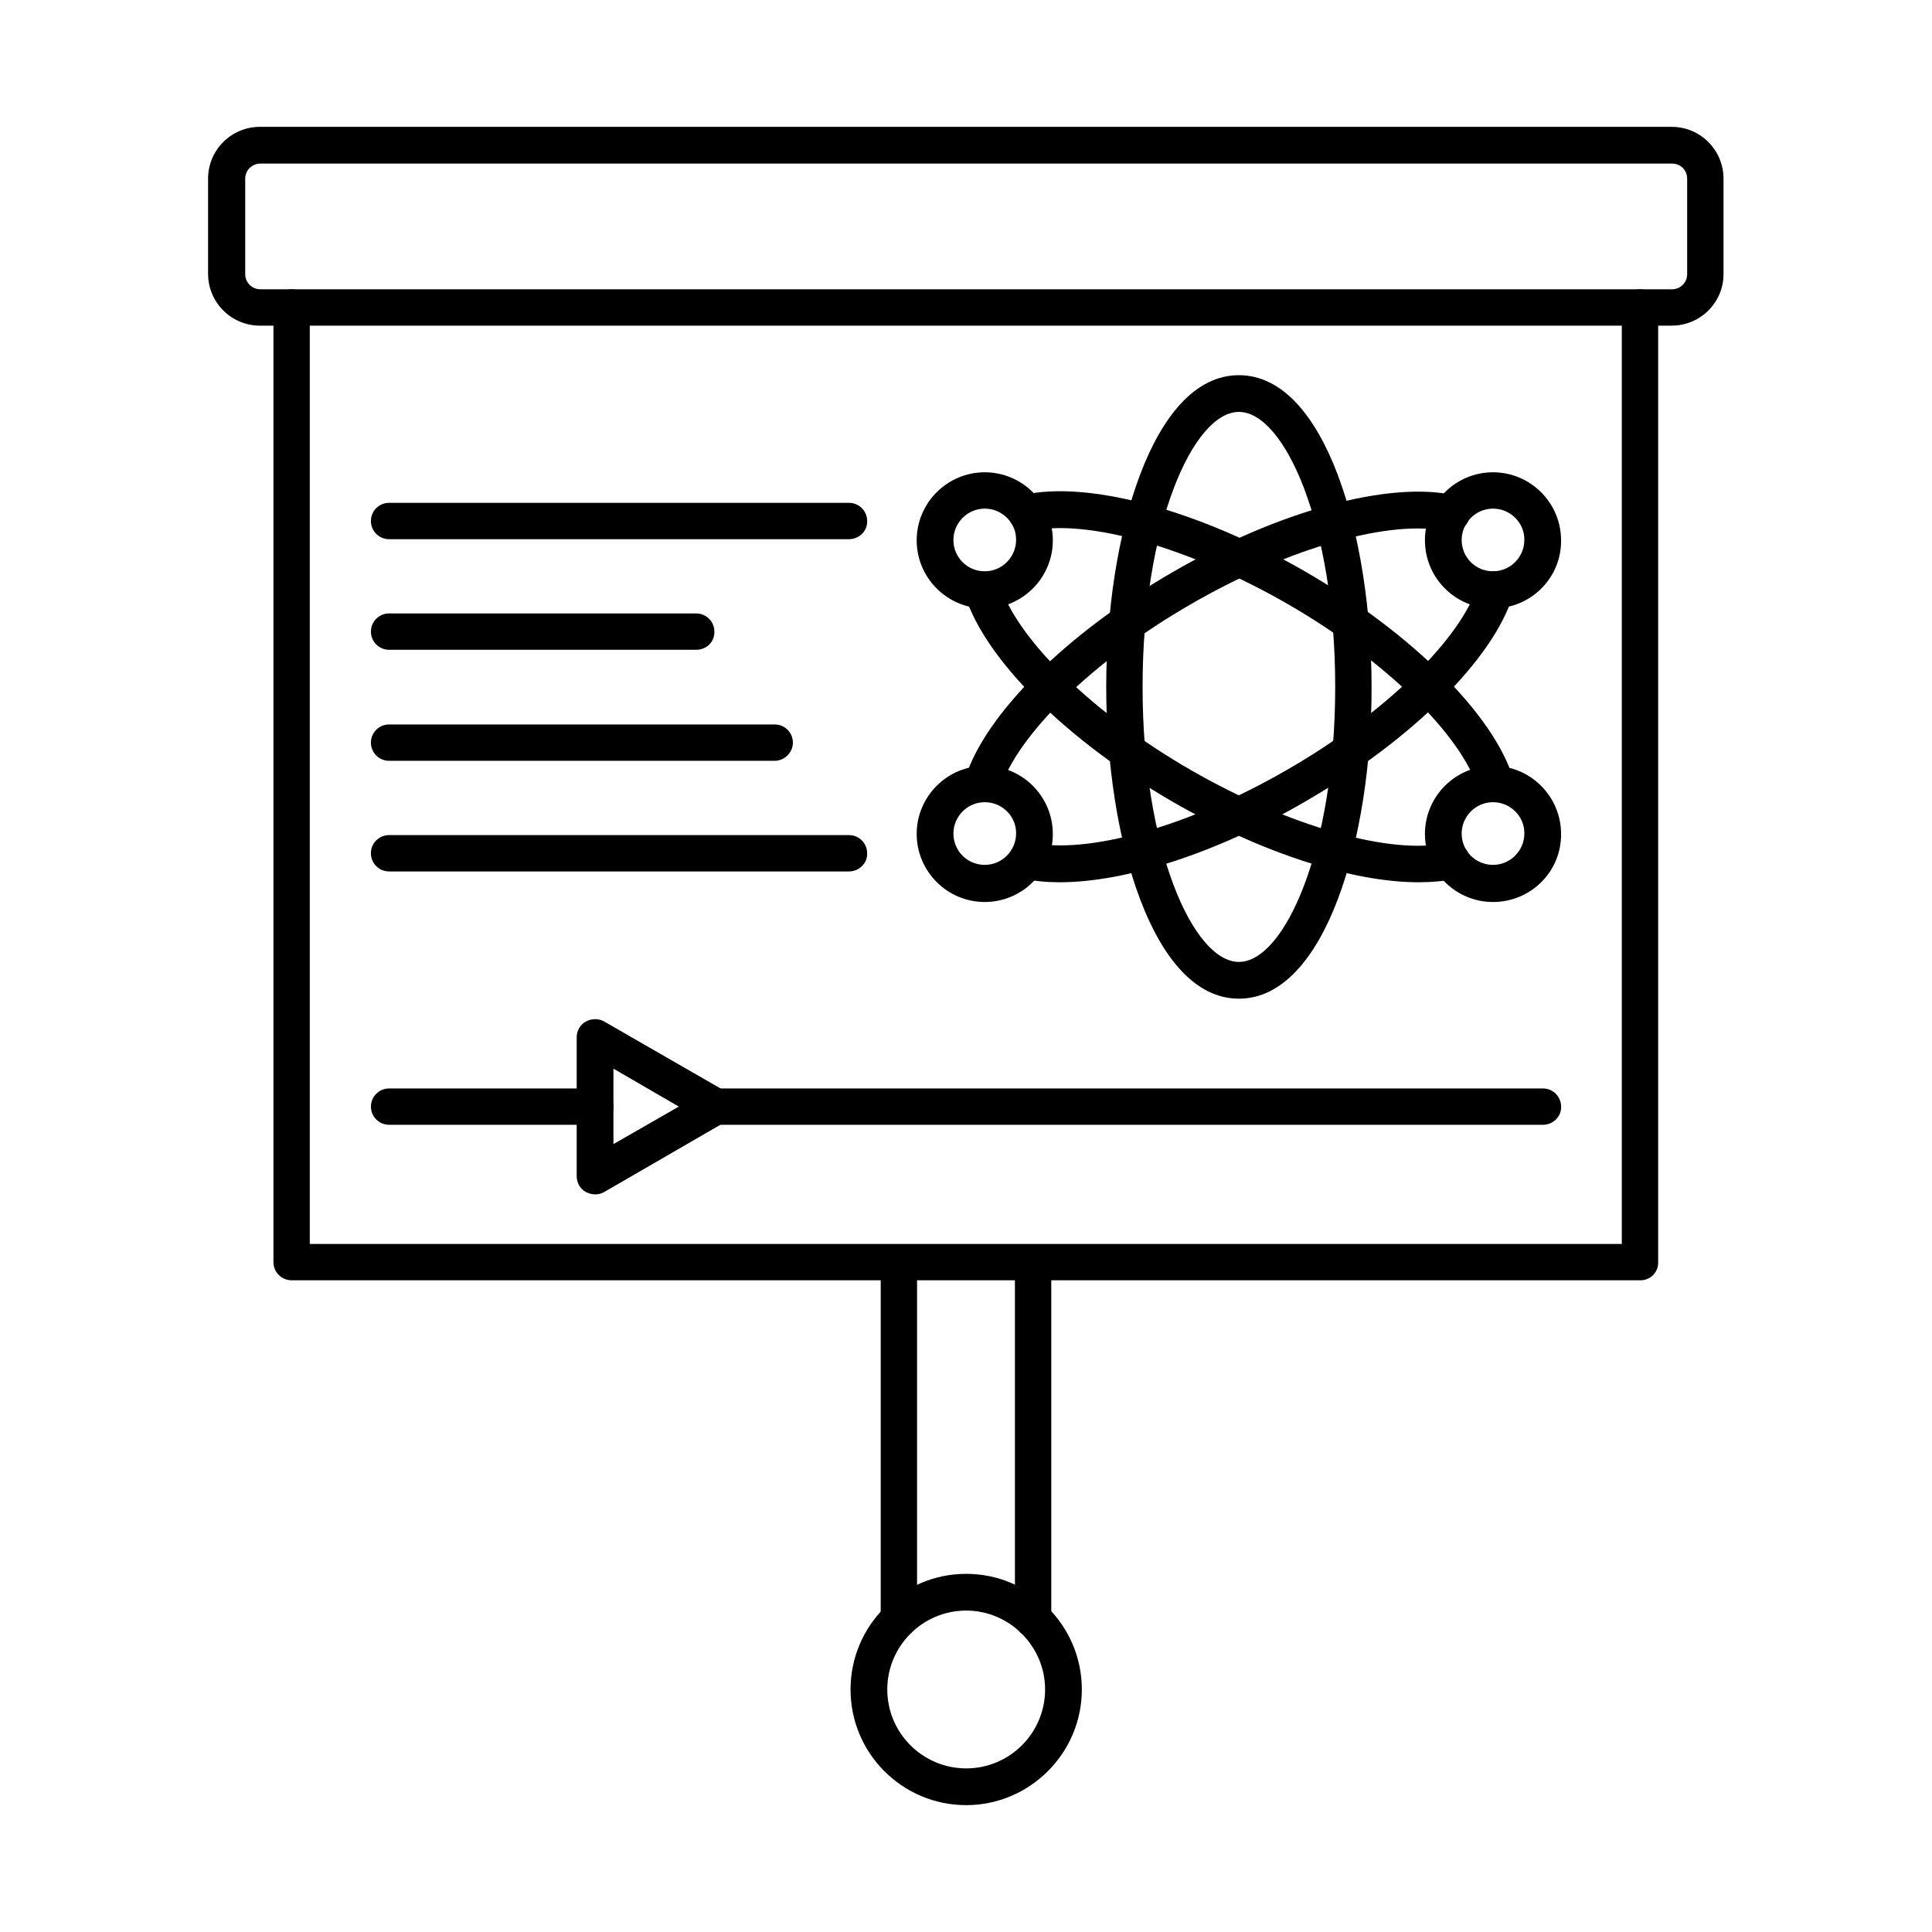
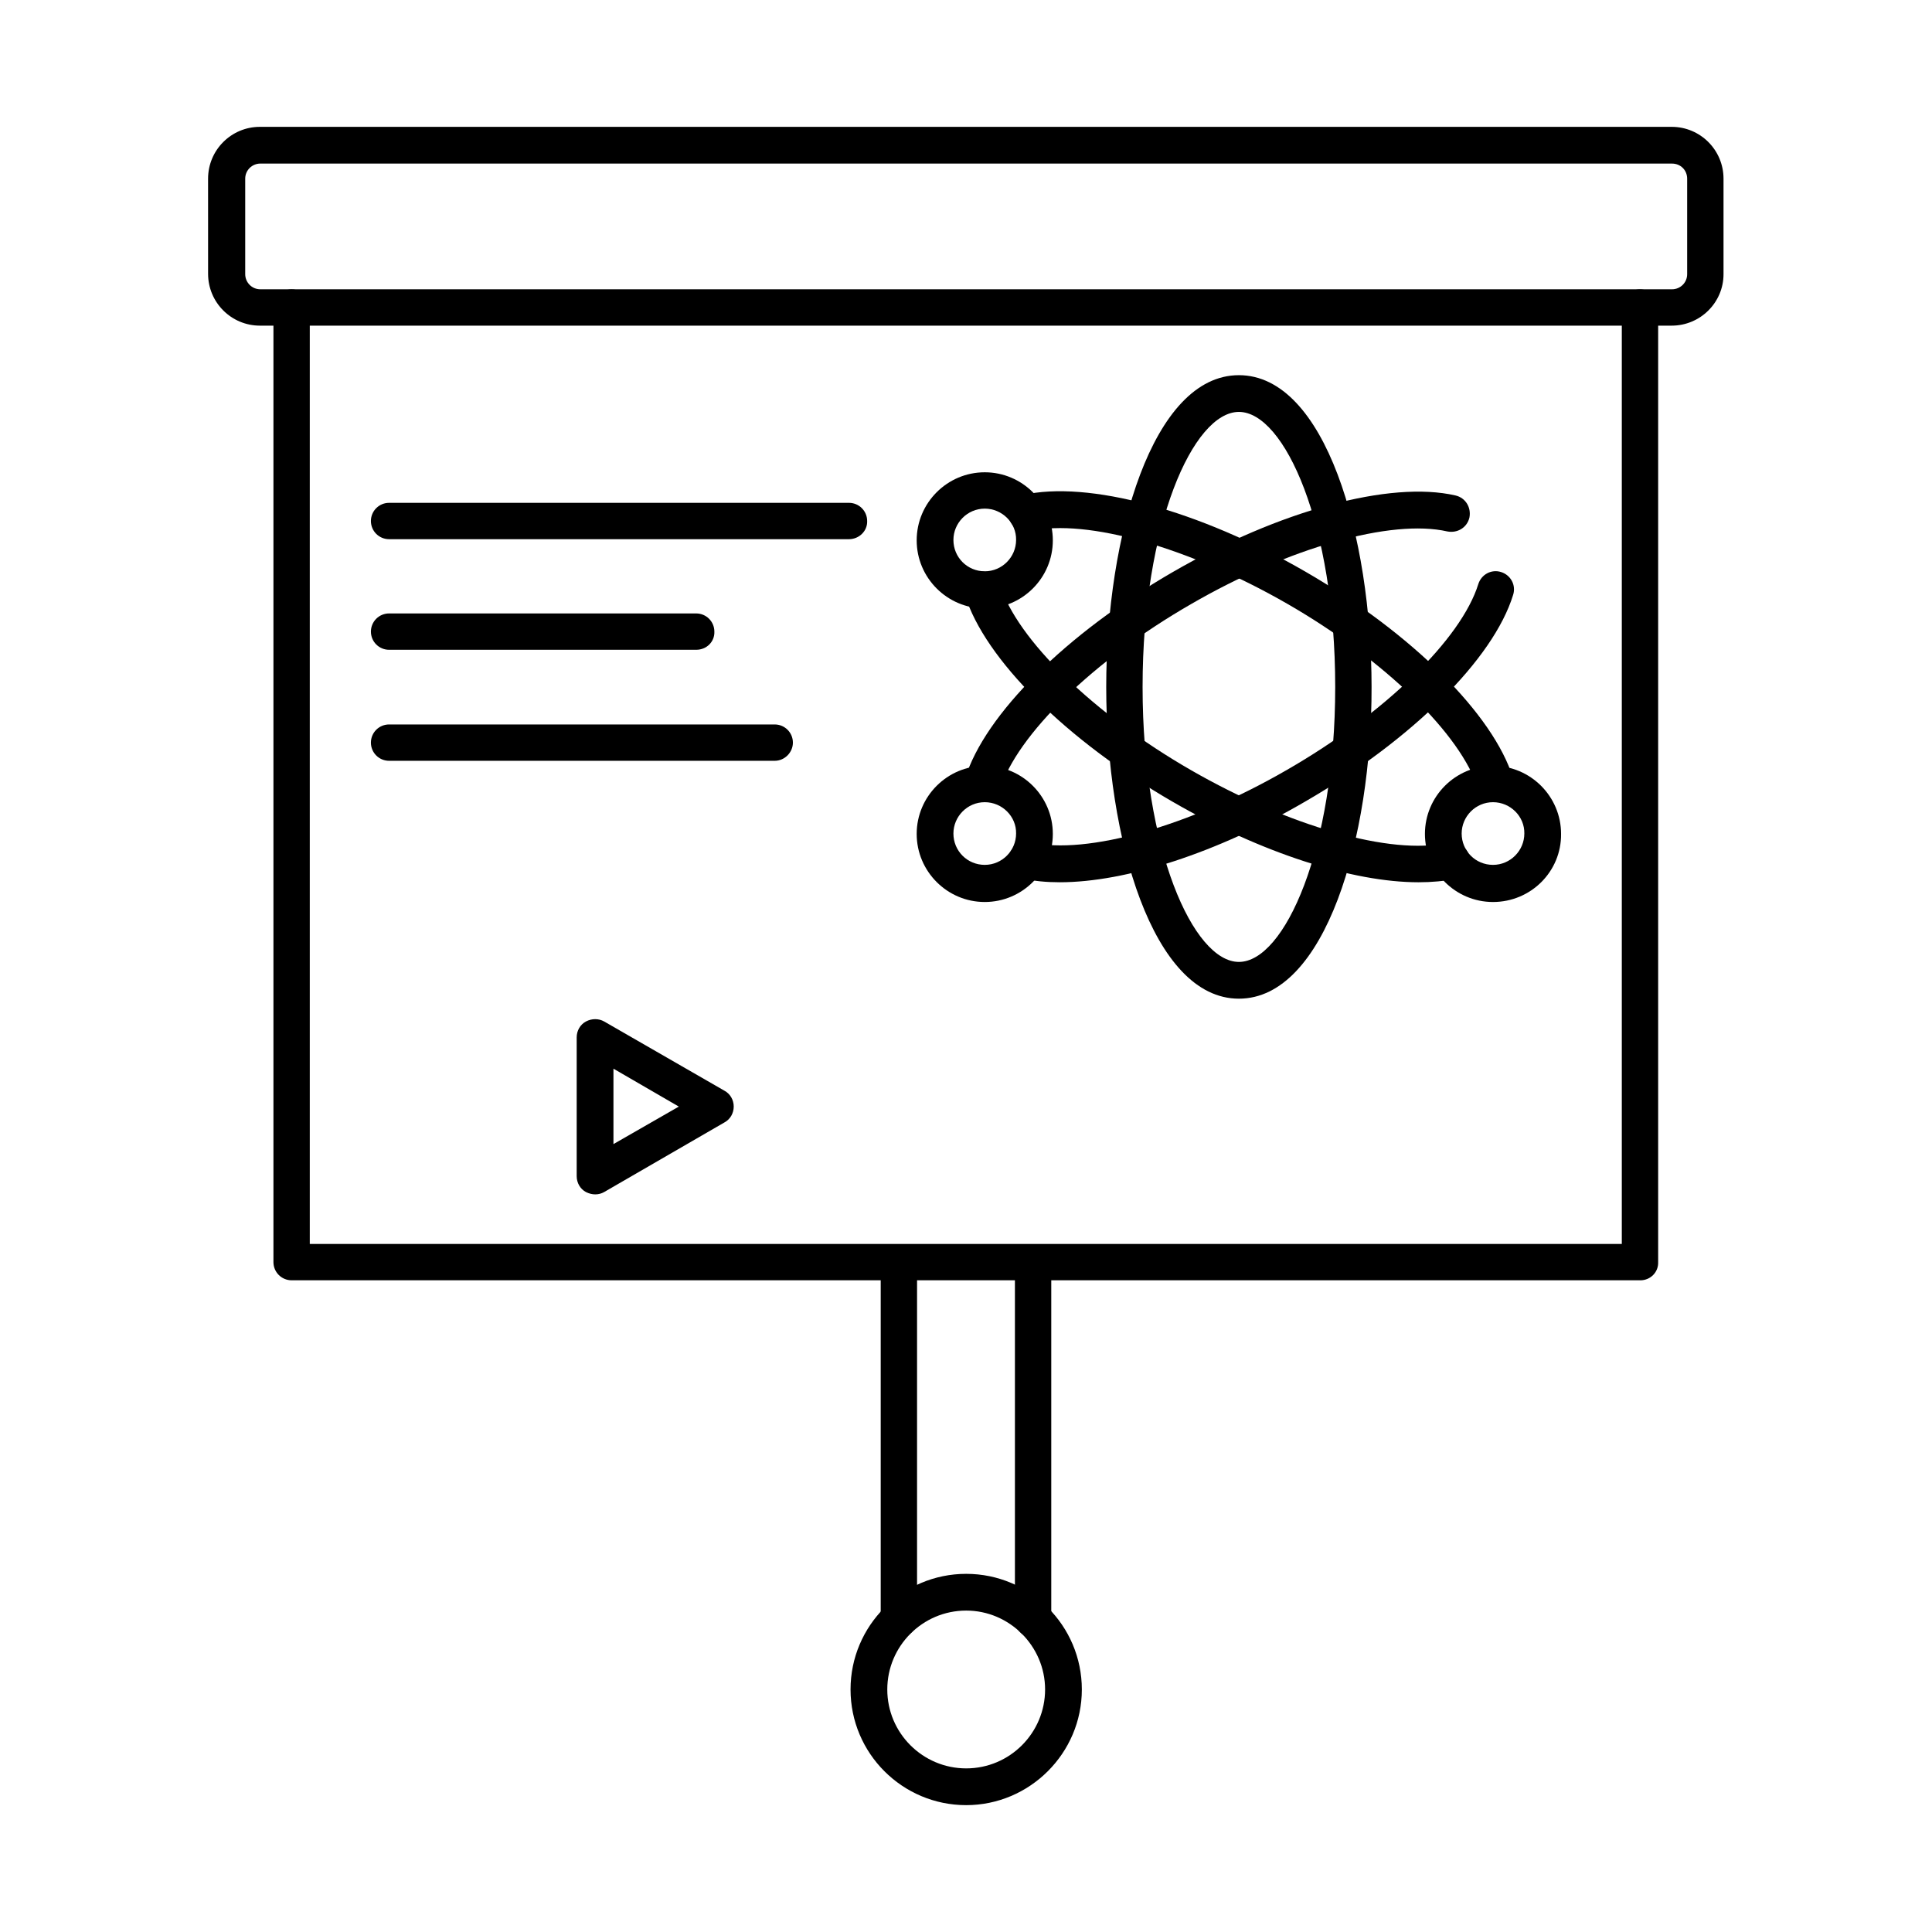
<svg xmlns="http://www.w3.org/2000/svg" fill="#000000" width="800px" height="800px" version="1.1" viewBox="144 144 512 512">
  <g fill-rule="evenodd">
    <path d="m212.98 187.35c-2.152 0-3.996 1.742-3.996 3.996v25.32c0 2.152 1.742 3.996 3.996 3.996h374.14c2.152 0 3.996-1.742 3.996-3.996v-25.316c0-2.254-1.742-3.996-3.996-3.996zm374.04 42.949h-374.14c-7.586 0-13.734-6.148-13.734-13.734l-0.004-25.215c0-7.586 6.148-13.734 13.734-13.734h374.14c7.586 0 13.734 6.148 13.734 13.734v25.32c0.004 7.481-6.148 13.629-13.73 13.629z" />
    <path d="m578.71 483.29h-357.43c-2.664 0-4.816-2.152-4.816-4.816v-252.98c0-2.664 2.152-4.816 4.816-4.816s4.816 2.152 4.816 4.816v248.16h347.7v-248.16c0-2.664 2.152-4.816 4.816-4.816s4.816 2.152 4.816 4.816v252.98c0.105 2.664-2.047 4.82-4.711 4.82z" />
    <path d="m417.78 578c-2.664 0-4.816-2.152-4.816-4.816v-94.613c0-2.664 2.152-4.816 4.816-4.816s4.816 2.152 4.816 4.816v94.613c0.105 2.562-2.047 4.816-4.816 4.816zm-35.566 0c-2.664 0-4.816-2.152-4.816-4.816v-94.613c0-2.664 2.152-4.816 4.816-4.816 2.664 0 4.816 2.152 4.816 4.816v94.613c0 2.562-2.152 4.816-4.816 4.816z" />
    <path d="m400.05 570.82c-11.582 0-20.91 9.43-20.91 20.91 0 11.582 9.43 20.91 20.91 20.91 11.582 0 20.91-9.43 20.91-20.91 0-11.477-9.43-20.91-20.91-20.91zm0 51.562c-16.914 0-30.648-13.734-30.648-30.648s13.734-30.648 30.648-30.648c16.914 0 30.648 13.734 30.648 30.648 0 16.91-13.84 30.648-30.648 30.648z" />
    <path d="m472.32 253.16c-12.094 0-25.523 29.93-25.523 72.879 0 42.949 13.43 72.879 25.523 72.879s25.523-29.93 25.523-72.879c0-42.945-13.43-72.879-25.523-72.879zm0 155.5c-22.859 0-35.16-42.539-35.16-82.617s12.301-82.617 35.16-82.617 35.16 42.539 35.16 82.617c0.102 40.078-12.301 82.617-35.16 82.617z" />
    <path d="m404.36 356.59c-0.512 0-0.922-0.102-1.434-0.203-2.562-0.82-3.996-3.484-3.176-6.047 5.227-17.016 26.855-38.438 55.043-54.738 28.188-16.297 57.609-24.293 74.93-20.297 2.664 0.613 4.203 3.176 3.691 5.844-0.613 2.664-3.176 4.203-5.844 3.691-14.863-3.383-42.129 4.305-67.961 19.27-25.832 14.863-46.129 34.648-50.637 49.203-0.617 1.945-2.562 3.277-4.613 3.277zm20.5 21.219c-3.586 0-6.867-0.309-9.84-1.023-2.664-0.613-4.203-3.176-3.691-5.844 0.613-2.562 3.176-4.203 5.844-3.691 14.863 3.383 42.129-4.305 67.961-19.27 25.832-14.863 46.129-34.648 50.637-49.203 0.82-2.562 3.484-3.996 6.047-3.176 2.562 0.82 3.996 3.484 3.176 6.047-5.227 17.016-26.855 38.438-55.043 54.738-23.371 13.633-47.562 21.422-65.09 21.422z" />
    <path d="m540.38 356.59c-2.051 0-3.996-1.332-4.613-3.383-4.512-14.555-24.805-34.34-50.637-49.203-25.832-14.863-53.098-22.652-67.961-19.27-2.664 0.613-5.227-1.023-5.844-3.691-0.613-2.562 1.023-5.227 3.691-5.844 17.324-3.996 46.742 3.996 74.93 20.297 28.188 16.297 49.816 37.824 55.043 54.738 0.82 2.562-0.613 5.332-3.176 6.047-0.512 0.309-1.023 0.309-1.434 0.309zm-20.5 21.219c-17.426 0-41.719-7.789-65.09-21.32-28.188-16.297-49.816-37.824-55.043-54.738-0.82-2.562 0.613-5.227 3.176-6.047 2.562-0.82 5.332 0.613 6.047 3.176 4.512 14.555 24.805 34.34 50.637 49.203s53.098 22.652 67.961 19.27c2.664-0.613 5.227 1.023 5.844 3.691 0.613 2.664-1.023 5.227-3.691 5.844-2.973 0.617-6.254 0.922-9.84 0.922z" />
    <path d="m539.66 356.59c-4.613 0-8.305 3.793-8.305 8.305 0 4.613 3.691 8.305 8.305 8.305 4.613 0 8.305-3.793 8.305-8.305 0.102-4.512-3.691-8.305-8.305-8.305zm0 26.449c-9.941 0-18.039-8.098-18.039-18.039s8.098-18.039 18.039-18.039 18.039 8.098 18.039 18.039c0.105 9.941-7.992 18.039-18.039 18.039z" />
-     <path d="m539.66 278.79c-4.613 0-8.305 3.793-8.305 8.305 0 4.613 3.691 8.305 8.305 8.305 4.613 0 8.305-3.793 8.305-8.305 0.102-4.512-3.691-8.305-8.305-8.305zm0 26.449c-9.941 0-18.039-8.098-18.039-18.039 0-9.941 8.098-18.039 18.039-18.039s18.039 8.098 18.039 18.039c0.105 9.941-7.992 18.039-18.039 18.039z" />
    <path d="m404.97 278.79c-4.613 0-8.305 3.793-8.305 8.305 0 4.613 3.691 8.305 8.305 8.305s8.305-3.793 8.305-8.305c0.102-4.512-3.691-8.305-8.305-8.305zm0 26.449c-9.941 0-18.039-8.098-18.039-18.039 0-9.941 8.098-18.039 18.039-18.039s18.039 8.098 18.039 18.039c0.004 9.941-8.094 18.039-18.039 18.039z" />
    <path d="m404.97 356.59c-4.613 0-8.305 3.793-8.305 8.305 0 4.613 3.691 8.305 8.305 8.305s8.305-3.793 8.305-8.305c0.102-4.512-3.691-8.305-8.305-8.305zm0 26.449c-9.941 0-18.039-8.098-18.039-18.039s8.098-18.039 18.039-18.039 18.039 8.098 18.039 18.039c0.004 9.941-8.094 18.039-18.039 18.039z" />
    <path d="m368.99 286.89h-121.88c-2.664 0-4.816-2.152-4.816-4.816 0-2.664 2.152-4.816 4.816-4.816h121.88c2.664 0 4.816 2.152 4.816 4.816 0.102 2.66-2.152 4.816-4.816 4.816z" />
    <path d="m328.5 316.2h-81.387c-2.664 0-4.816-2.152-4.816-4.816 0-2.664 2.152-4.816 4.816-4.816h81.387c2.664 0 4.816 2.152 4.816 4.816 0.105 2.664-2.047 4.816-4.816 4.816z" />
    <path d="m349.31 345.62h-102.2c-2.664 0-4.816-2.152-4.816-4.816 0-2.664 2.152-4.816 4.816-4.816h102.2c2.664 0 4.816 2.152 4.816 4.816 0.004 2.559-2.148 4.816-4.816 4.816z" />
-     <path d="m368.99 374.94h-121.88c-2.664 0-4.816-2.152-4.816-4.816 0-2.664 2.152-4.816 4.816-4.816h121.88c2.664 0 4.816 2.152 4.816 4.816 0.102 2.664-2.152 4.816-4.816 4.816z" />
-     <path d="m301.75 442.08h-54.633c-2.664 0-4.816-2.152-4.816-4.816 0-2.664 2.152-4.816 4.816-4.816h54.637c2.664 0 4.816 2.152 4.816 4.816 0 2.664-2.152 4.816-4.82 4.816zm251.14 0h-219.26c-2.664 0-4.816-2.152-4.816-4.816 0-2.664 2.152-4.816 4.816-4.816h219.26c2.664 0 4.816 2.152 4.816 4.816 0.105 2.664-2.148 4.816-4.816 4.816z" />
    <path d="m306.57 427.21v19.988l17.324-9.941zm-4.82 33.312c-0.82 0-1.641-0.203-2.461-0.613-1.539-0.82-2.461-2.461-2.461-4.203v-36.801c0-1.742 0.922-3.383 2.461-4.203 1.539-0.82 3.383-0.82 4.816 0l31.879 18.348c1.539 0.82 2.461 2.461 2.461 4.203 0 1.742-0.922 3.383-2.461 4.203l-31.879 18.449c-0.715 0.414-1.535 0.617-2.356 0.617z" />
  </g>
</svg>